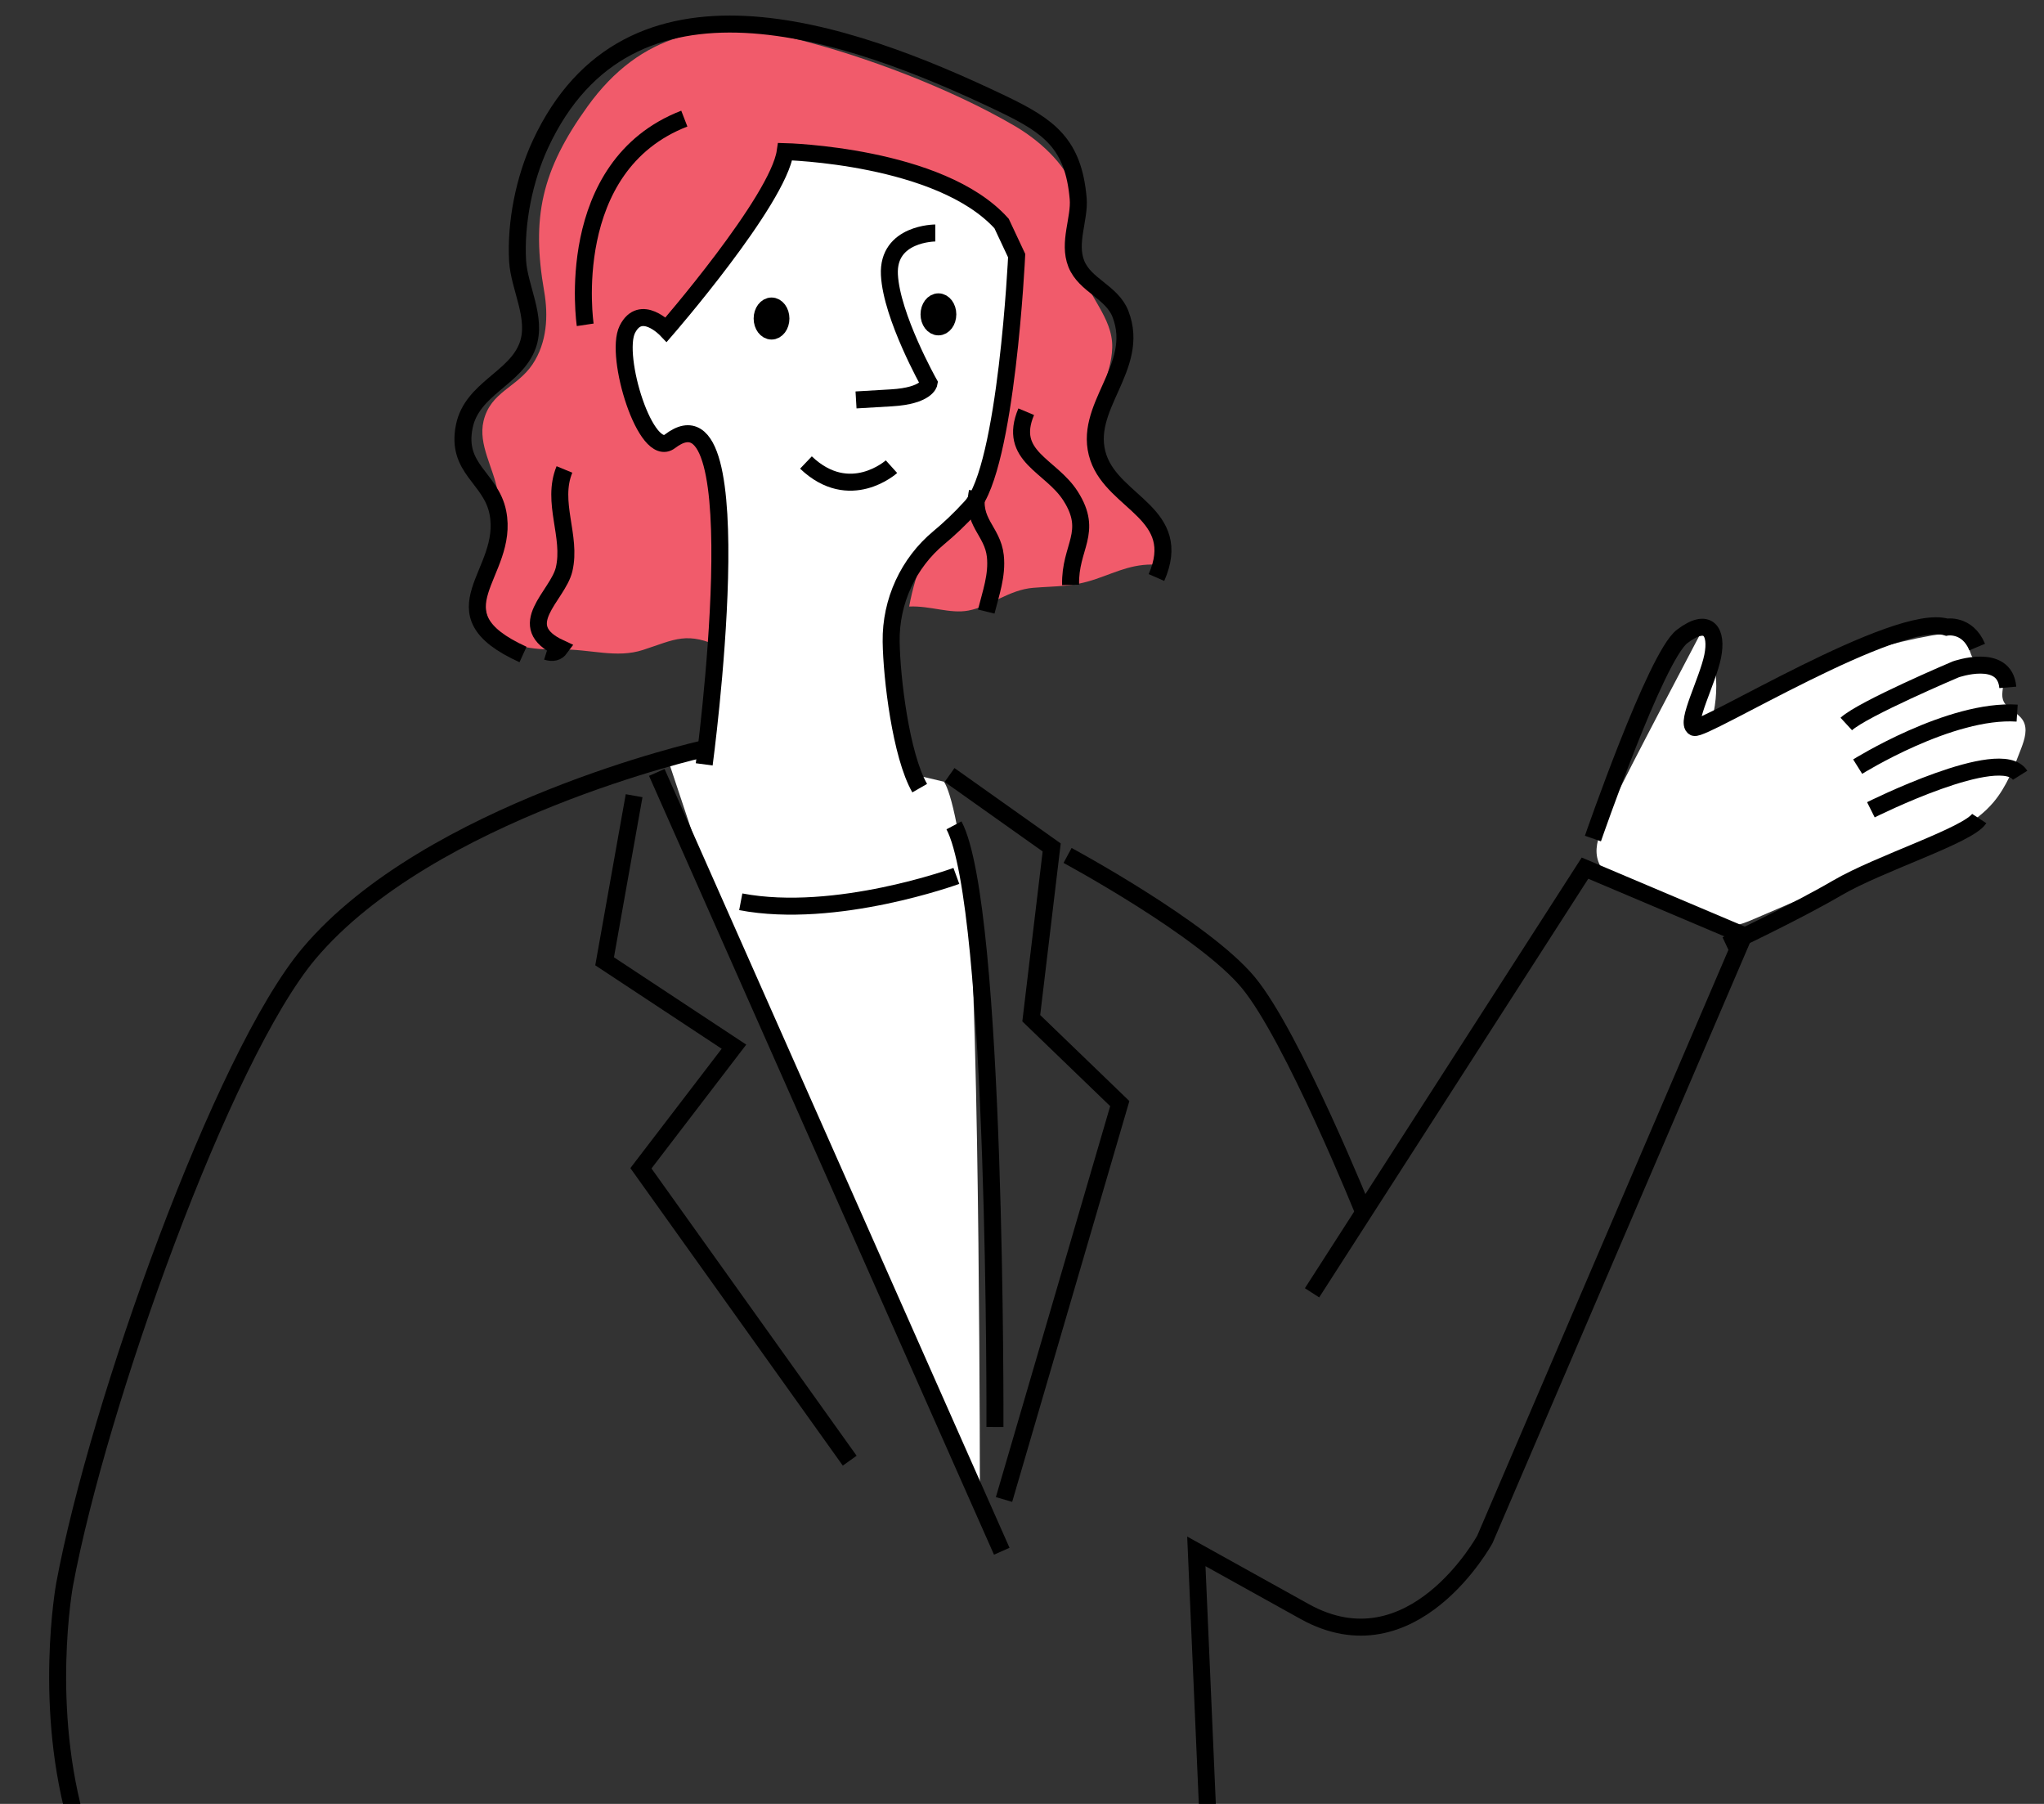
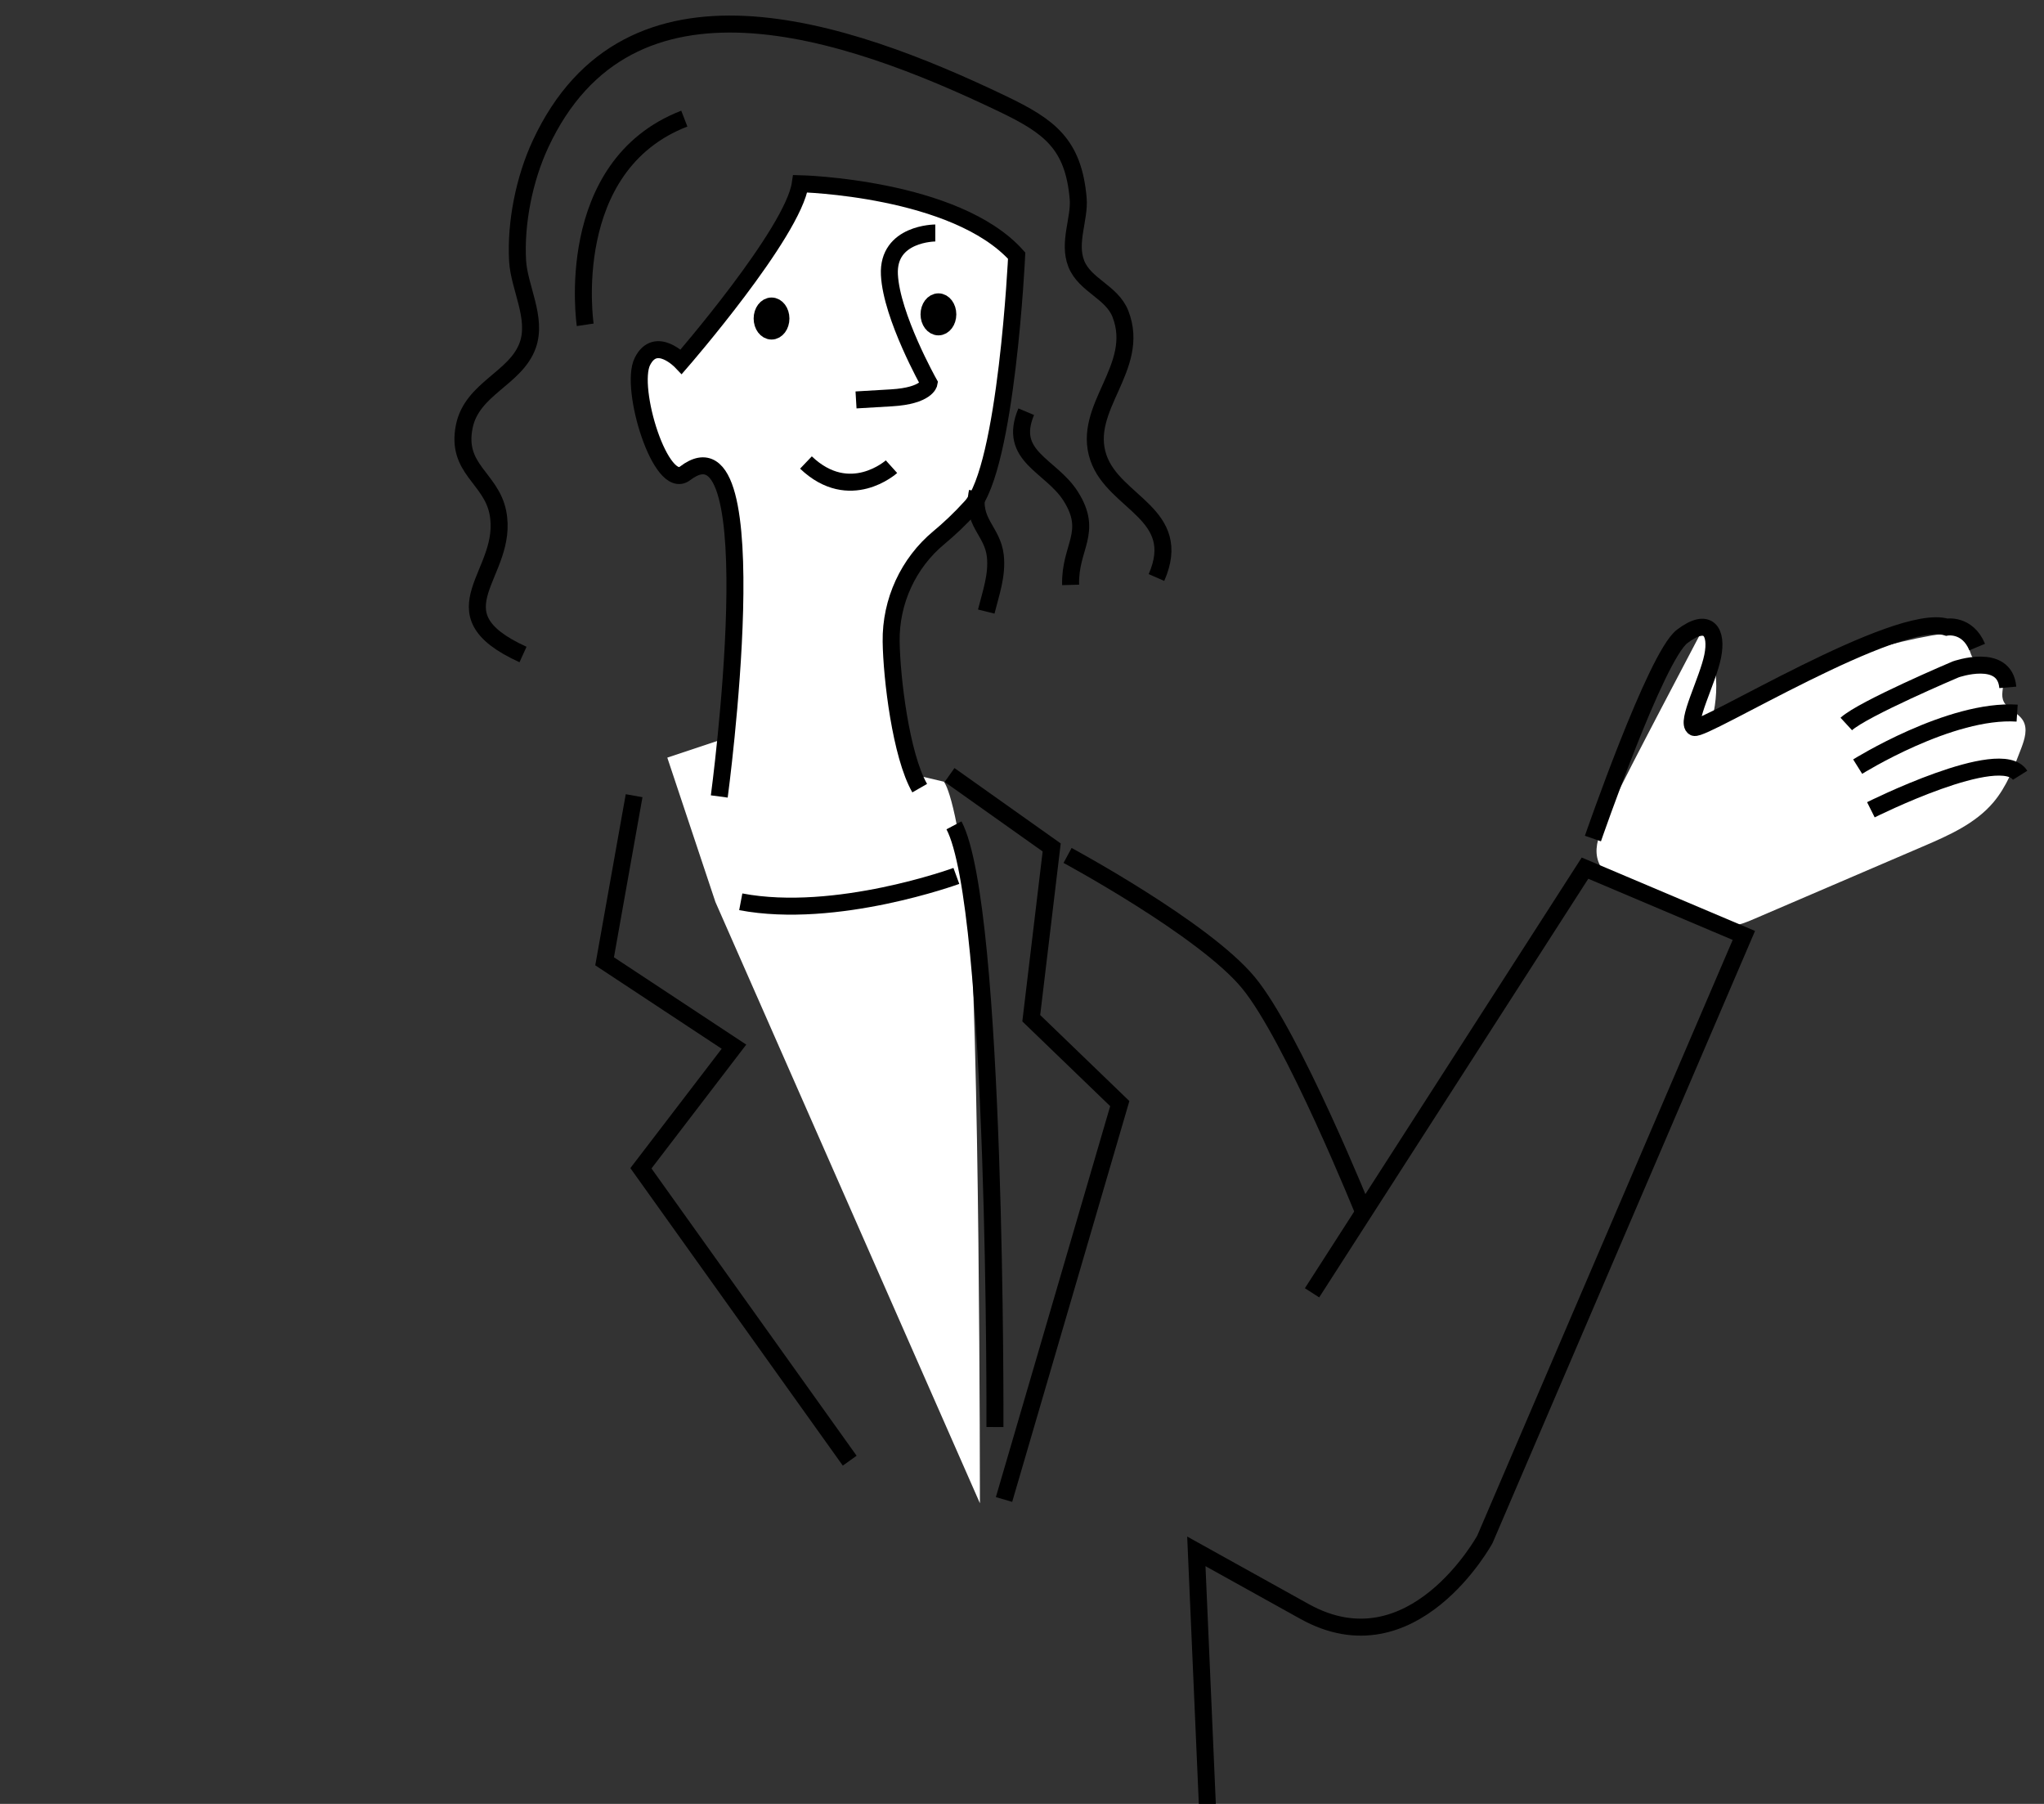
<svg xmlns="http://www.w3.org/2000/svg" id="_レイヤー_1" width="170" height="150" viewBox="0 0 170 150">
  <rect x="0" y="0" width="170" height="150" fill="#333333" stroke="none" />
  <defs>
    <style>.cls-1{fill:none;}.cls-1,.cls-2,.cls-3{stroke:#000;stroke-miterlimit:10;stroke-width:1.413px;}.cls-4,.cls-3{fill:#fff;}.cls-5{fill:#f15b6b;}</style>
  </defs>
  <path class="cls-4" d="M141.646,52.274c1.291,2.625,1.451,5.782.433,8.524,5.486-4.023,11.903-6.769,18.602-7.958,1.04-.185,2.343-.222,2.895.679.236.385.273.873.538,1.24.592.819,2.078.743,2.418,1.694.192.539-.112,1.152.046,1.701.228.794,1.262,1.057,1.682,1.769.404.684.13,1.552-.151,2.294-.6,1.582-1.22,3.198-2.311,4.492-1.5,1.779-3.72,2.756-5.859,3.674-4.691,2.013-9.382,4.027-14.073,6.04-.592.254-1.2.512-1.843.544-.858.043-1.68-.317-2.463-.67-2.011-.905-6.476-1.949-7.945-3.567-1.755-1.933-.35-3.715.722-6.334.527-1.287,7.316-14.116,7.308-14.124Z" />
  <path class="cls-4" d="M61.5,61l-6,2,4,12,22,50s0-41-1-50-2-10-2-10l-17-4Z" />
-   <path class="cls-5" d="M96.58,46.981c-2.205-.22-3.58.536-5.425,1.163-1.969.67-3.146.57-5.211.733-2.036.161-3.571,1.549-5.407,1.894-1.533.288-3.181-.42-4.921-.335.524-2.876,1.769-6.099,3.676-8.423,2.645-3.224,3.725-3.62,4.151-8.162.654-6.966,2.051-14.456-5.304-18.316-3.949-2.073-8.173-1.614-12.193-2.573-1.602,3.274-3.195,6.563-5.6,9.51-2.89,3.541-6.037,5.861-5.477,10.656.363,3.106,3.29,1.543,4.524,4.81,1.38,3.653.893,11.983.682,15.941-2.94-1.428-3.924-.7-6.599.166-2.235.723-4.374-.089-6.899-.039-5.018.099-7.114-1.455-5.965-7.174.471-2.346,1.199-3.519.774-5.977-.336-1.941-1.63-3.877-1.172-5.834.571-2.445,2.781-2.789,4.08-4.732,1.203-1.8,1.319-4.026.965-6.061-1.062-6.104-.247-10.036,3.614-15.388,4.377-6.067,10.165-7.376,17.293-5.605,5.837,1.45,12.897,4.136,18.171,7.204,2.016,1.173,4.187,3.073,5.032,5.33.802,2.142.058,4.244.504,6.417.492,2.392,2.691,4.166,2.631,6.709-.056,2.393-1.559,4.404-1.465,7.001.111,3.066.769,3.939,2.859,5.907,1.336,1.258,3.043,2.671,2.683,5.177Z" />
-   <path class="cls-3" d="M76.492,65.537c-1.569-2.734-2.331-9.173-2.375-12.18-.049-3.372,1.442-6.551,3.961-8.644.828-.688,1.752-1.545,2.69-2.581,2.958-3.268,3.788-20.874,3.788-20.874l-1.253-2.669c-5.099-5.667-17.997-5.982-17.997-5.982-.6,4.093-9.898,14.798-9.898,14.798,0,0-2.122-2.237-3.233-.016-1.11,2.221,1.544,10.834,3.548,9.304,7.197-5.494,2.846,26.866,2.846,26.866" />
+   <path class="cls-3" d="M76.492,65.537c-1.569-2.734-2.331-9.173-2.375-12.18-.049-3.372,1.442-6.551,3.961-8.644.828-.688,1.752-1.545,2.69-2.581,2.958-3.268,3.788-20.874,3.788-20.874c-5.099-5.667-17.997-5.982-17.997-5.982-.6,4.093-9.898,14.798-9.898,14.798,0,0-2.122-2.237-3.233-.016-1.11,2.221,1.544,10.834,3.548,9.304,7.197-5.494,2.846,26.866,2.846,26.866" />
  <path class="cls-1" d="M48.672,27.009s-1.978-13.189,8.243-17.146" />
  <path class="cls-1" d="M77.789,19.374s-3.991,0-3.817,3.47c.174,3.47,3.297,9.022,3.297,9.022,0,0-.174,1.041-3.123,1.215l-2.95.174" />
  <ellipse class="cls-2" cx="78.049" cy="26.14" rx=".781" ry="1.041" />
  <ellipse class="cls-2" cx="64.169" cy="26.487" rx=".781" ry="1.041" />
  <path class="cls-1" d="M74.145,38.806s-3.47,3.123-7.114-.347" />
-   <line class="cls-1" x1="54.626" y1="64.228" x2="83.316" y2="128.99" />
  <path class="cls-1" d="M82.75,118.663s.17-43.266-3.407-50.033" />
  <path class="cls-1" d="M79.541,72.835s-10.004,3.658-17.931,2.152" />
-   <path class="cls-1" d="M58.401,62.292s-22.675,5.137-32.679,16.97c-7.201,8.519-17.578,37.54-20.353,52.513,0,0-1.87,10.224,1.13,20.224" />
  <polyline class="cls-1" points="52.739 66.165 50.285 79.935 61.044 87.035 53.305 97.147 70.67 121.46" />
  <polyline class="cls-1" points="78.975 64.443 87.469 70.468 85.77 84.668 93.132 91.768 83.505 124.687" />
  <path class="cls-1" d="M88.79,71.133s11.317,6.098,15.021,10.555c3.704,4.457,9.689,19.312,9.689,19.312" />
  <path class="cls-1" d="M109.123,107.5l22.702-35.311,13.213,5.594-21.538,50.217s-6,11-15,6l-9-5,1,23" />
-   <path class="cls-1" d="M164.613,68.064c-.918,1.402-8.284,3.708-11.815,5.772-3.531,2.064-9.234,4.742-9.234,4.742" />
  <path class="cls-1" d="M132.484,69.728s5.232-15.144,7.422-16.808,2.949-.374,2.537,1.657c-.412,2.031-2.278,5.541-1.534,5.909s16.84-9.624,20.997-8.338c0,0,1.719-.31,2.537,1.657" />
  <path class="cls-1" d="M153.556,60.202c1.374-1.267,9.102-4.542,9.102-4.542,0,0,4.078-1.445,4.331,1.497" />
  <path class="cls-1" d="M154.503,63.747s7.694-4.818,13.263-4.449" />
  <path class="cls-1" d="M155.602,67.336s10.808-5.413,12.41-2.869" />
  <path class="cls-1" d="M96.183,48.022c2.323-5.301-3.524-6.163-4.826-9.957-1.434-4.182,3.577-7.478,1.829-11.963-.713-1.829-2.963-2.375-3.673-4.176-.696-1.767.304-3.747.159-5.416-.393-4.538-2.38-6.003-6.291-7.878-13.152-6.306-31.1-12.412-38.431,3.351-1.348,2.899-2.077,6.545-1.902,9.702.123,2.218,1.655,4.755.843,7.025-.992,2.773-4.641,3.583-5.279,6.757-.711,3.537,2.214,4.257,2.792,7.139,1.026,5.115-5.657,8.295,2.095,11.817" />
-   <path class="cls-1" d="M46.945,39.036c-1.125,2.735.623,5.56-.029,8.312-.525,2.217-4.337,4.698-.322,6.55-.253.345-.628.438-1.126.279" />
  <path class="cls-1" d="M85.35,34.235c-1.57,3.731,2.045,4.431,3.692,7.016,1.934,3.037-.086,4.202.001,7.386" />
  <path class="cls-1" d="M81.288,40.883c-.543,2.541,1.265,3.229,1.495,5.354.174,1.608-.385,3.116-.756,4.617" />
</svg>